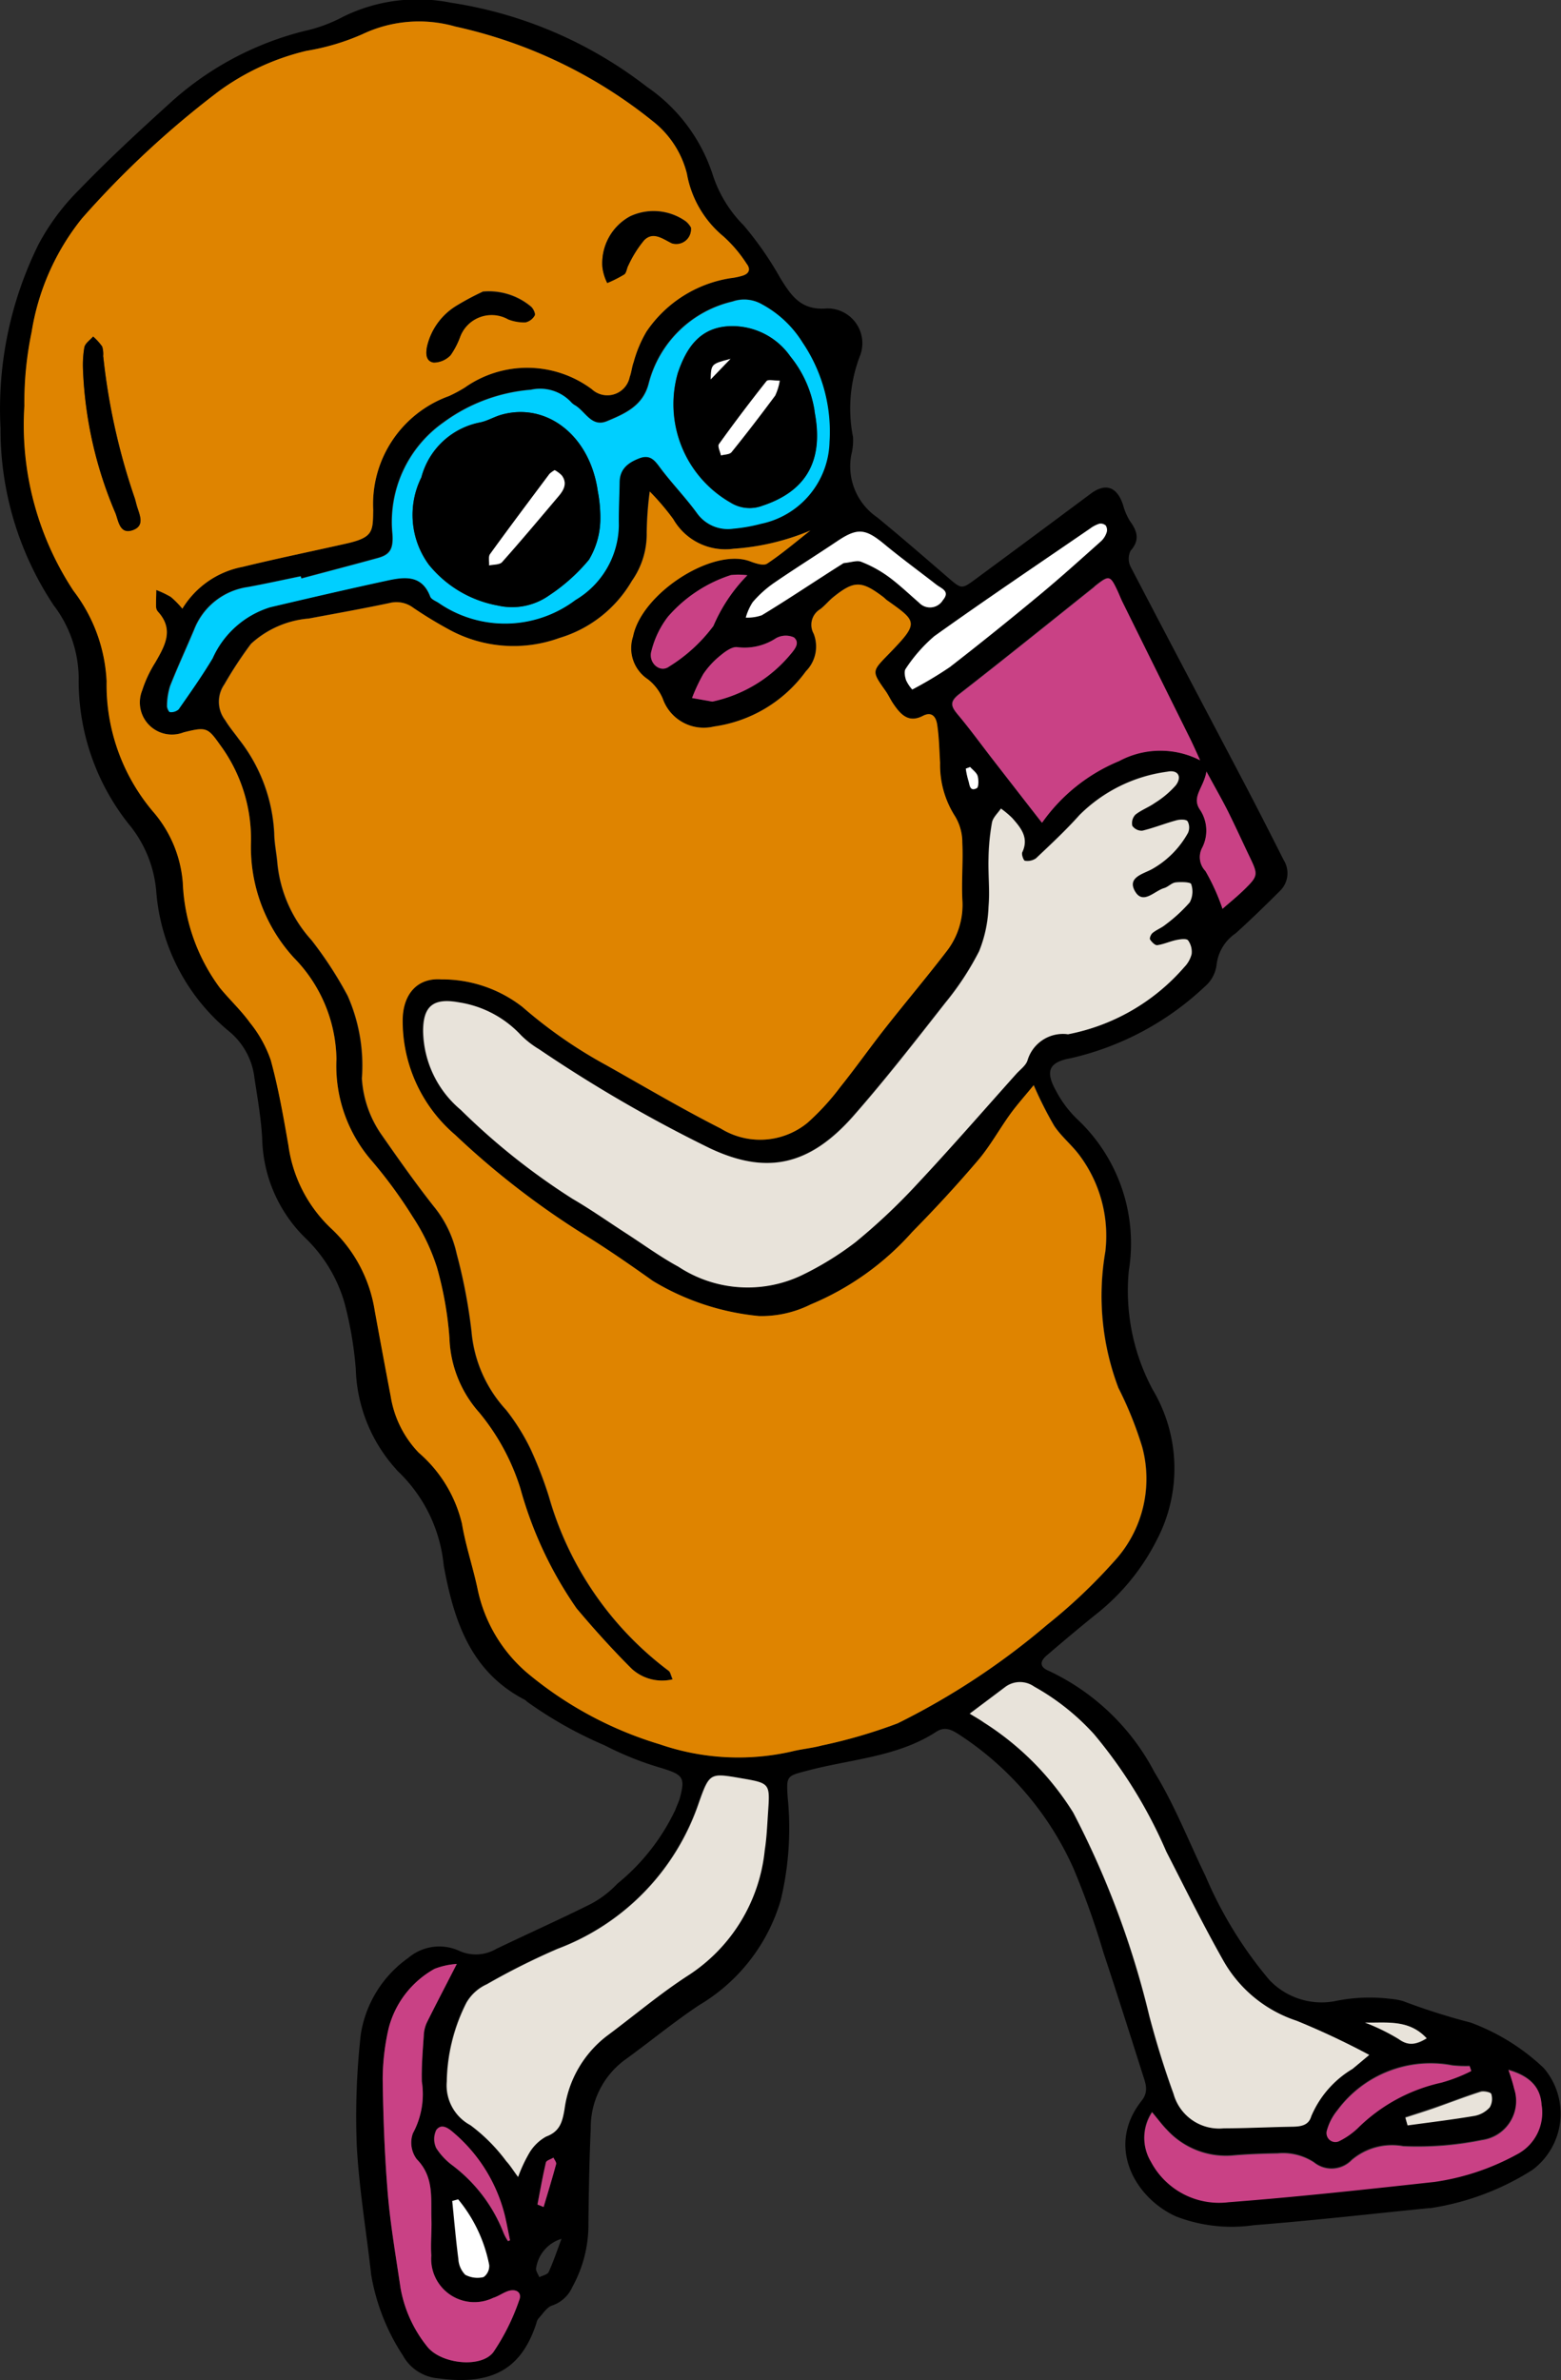
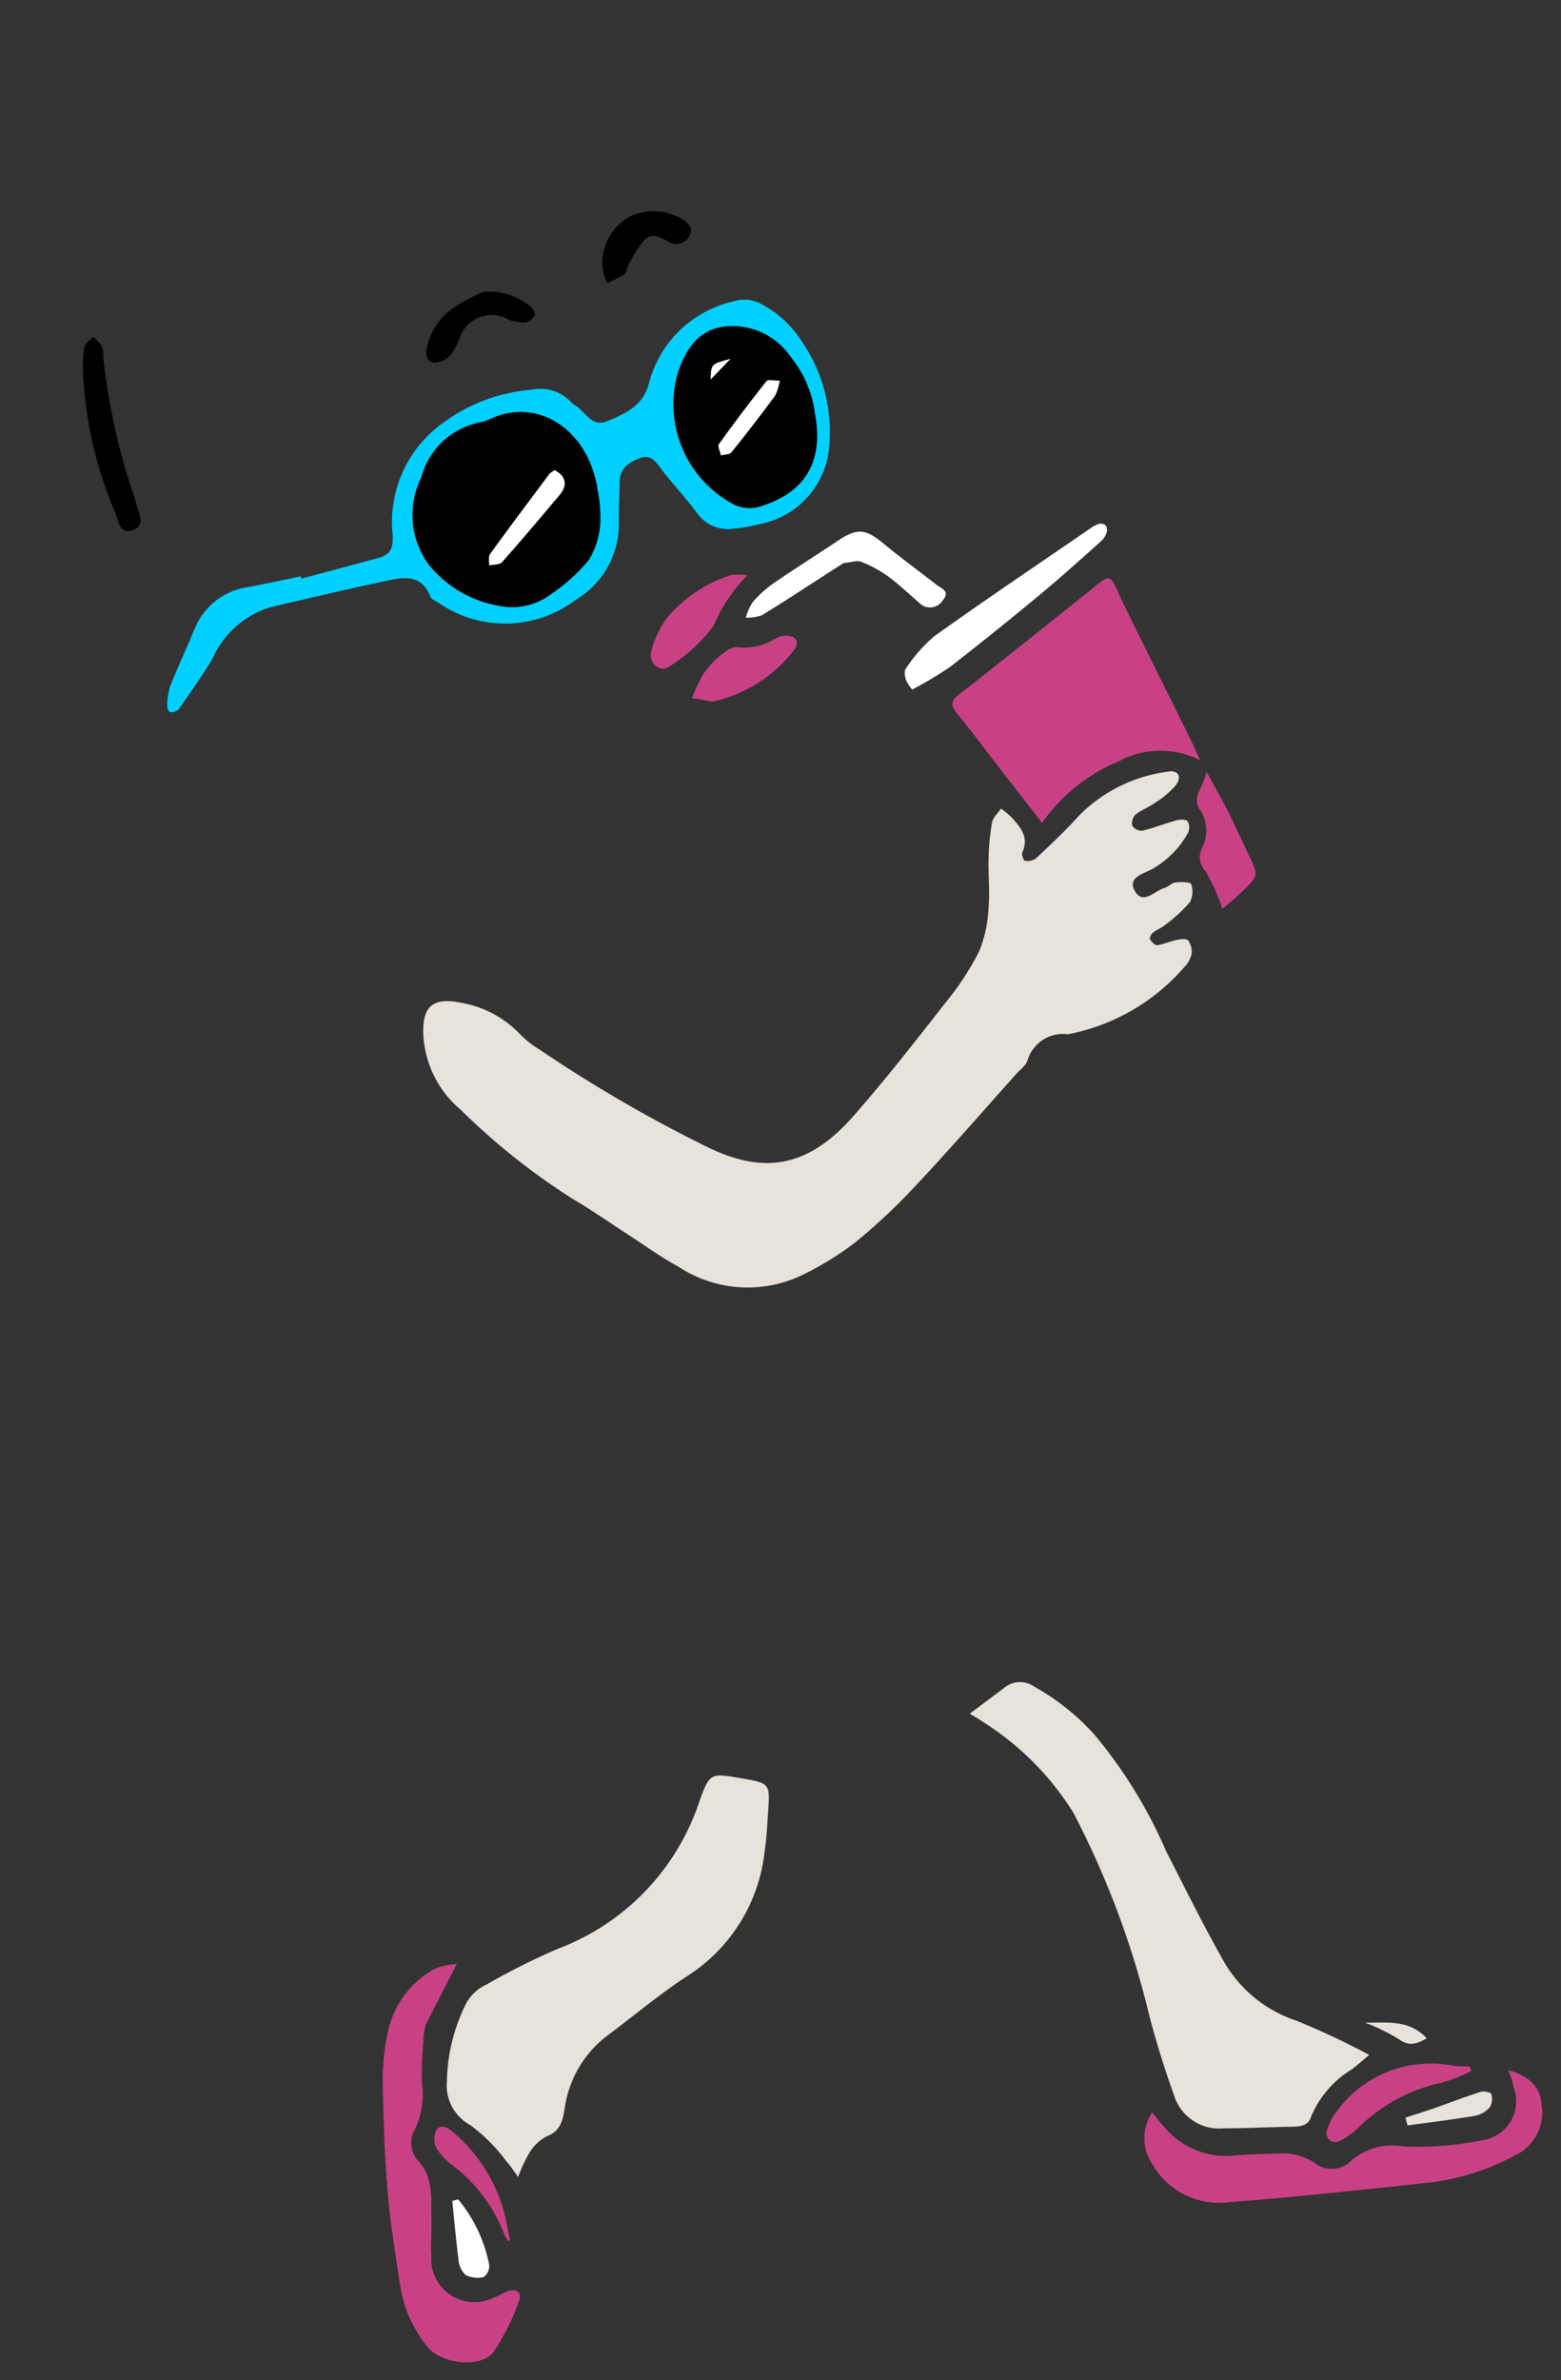
<svg xmlns="http://www.w3.org/2000/svg" width="62.351" height="95.027" viewBox="0 0 62.351 95.027">
  <rect x="0" y="0" width="62.351" height="95.027" fill="#333333" stroke="none" />
  <g transform="translate(1127.806 -5167.793)">
-     <path d="M253.041,91.077c-2.34.233-4.678.5-7.022.683a6.178,6.178,0,0,1-3.108-.345c-1.635-.73-2.828-2.794-1.383-4.621.3-.377.154-.706.043-1.056-.516-1.623-1.03-3.247-1.567-4.862A32.392,32.392,0,0,0,238.8,77.5a12.424,12.424,0,0,0-4.529-5.306c-.288-.188-.581-.37-.943-.134-1.539,1-3.36,1.088-5.069,1.533-.918.239-.925.2-.865,1.115a12.318,12.318,0,0,1-.279,4.072,7.243,7.243,0,0,1-3.248,4.188c-1.022.677-1.971,1.465-2.967,2.184a3.353,3.353,0,0,0-1.375,2.738c-.055,1.261-.08,2.523-.092,3.786a5.145,5.145,0,0,1-.644,2.555,1.361,1.361,0,0,1-.8.735c-.22.067-.379.339-.558.527a.5.5,0,0,0-.079.187c-.576,1.759-1.693,2.505-3.938,2.194a1.774,1.774,0,0,1-1.394-.914,8.423,8.423,0,0,1-1.265-3.22c-.193-1.732-.488-3.457-.577-5.193a29.487,29.487,0,0,1,.161-4.4,4.605,4.605,0,0,1,1.9-3.059,1.912,1.912,0,0,1,2.037-.279,1.609,1.609,0,0,0,1.465-.074c1.261-.606,2.539-1.177,3.789-1.8a4.116,4.116,0,0,0,1.055-.805,8.48,8.48,0,0,0,2.317-2.948c.057-.161.138-.315.183-.478.224-.826.117-.93-.731-1.193a12.659,12.659,0,0,1-2.271-.907,16.292,16.292,0,0,1-3.106-1.747.447.447,0,0,0-.077-.068c-2.179-1.123-2.842-3.163-3.247-5.362a5.987,5.987,0,0,0-1.847-3.783.988.988,0,0,1-.066-.077,6.234,6.234,0,0,1-1.6-4,14.862,14.862,0,0,0-.448-2.619,5.812,5.812,0,0,0-1.572-2.606,5.731,5.731,0,0,1-1.718-3.941c-.041-.816-.186-1.629-.309-2.44a2.829,2.829,0,0,0-.993-1.847,8.038,8.038,0,0,1-2.927-5.567,4.832,4.832,0,0,0-1.017-2.621,9.2,9.2,0,0,1-2.084-5.973,4.86,4.86,0,0,0-1-2.869,12.666,12.666,0,0,1-2.122-7.063,14.817,14.817,0,0,1,1.518-7.347,9.114,9.114,0,0,1,1.644-2.2c1.136-1.178,2.341-2.292,3.554-3.392A12.445,12.445,0,0,1,208.1,4.154a6,6,0,0,0,1.533-.566,6.734,6.734,0,0,1,4.3-.562,16.9,16.9,0,0,1,7.832,3.357,6.8,6.8,0,0,1,2.647,3.558,5.083,5.083,0,0,0,1.224,1.979,13.444,13.444,0,0,1,1.452,2.087c.437.712.833,1.315,1.862,1.227a1.39,1.39,0,0,1,1.343,1.857A5.838,5.838,0,0,0,230,20.363a2.268,2.268,0,0,1-.067.71,2.468,2.468,0,0,0,1.031,2.5c.951.78,1.88,1.585,2.811,2.388.559.481.559.494,1.121.079q2.306-1.7,4.6-3.41c.587-.438,1.048-.284,1.289.442a2.385,2.385,0,0,0,.276.648c.291.4.411.756.026,1.19a.716.716,0,0,0,0,.633c1.5,2.878,3.018,5.743,4.526,8.615.54,1.027,1.066,2.061,1.59,3.1a.985.985,0,0,1-.149,1.232c-.577.576-1.163,1.146-1.768,1.692a1.751,1.751,0,0,0-.763,1.261,1.363,1.363,0,0,1-.471.867,11.537,11.537,0,0,1-5.35,2.858c-.87.154-1.032.511-.6,1.288a4.405,4.405,0,0,0,.852,1.144,6.8,6.8,0,0,1,2.063,6.054,8.342,8.342,0,0,0,.955,4.748,6.144,6.144,0,0,1,.168,5.991,8.854,8.854,0,0,1-2.366,2.925c-.691.553-1.369,1.125-2.041,1.7-.265.227-.293.457.088.611a9.149,9.149,0,0,1,4.22,4.044c.8,1.3,1.362,2.75,2.032,4.131a16.316,16.316,0,0,0,2.562,4.17,2.876,2.876,0,0,0,2.6.845,6.8,6.8,0,0,1,2.232-.095,2.592,2.592,0,0,1,.5.089,25.846,25.846,0,0,0,2.705.859,8.531,8.531,0,0,1,2.917,1.813,2.8,2.8,0,0,1-.452,4.07,10.518,10.518,0,0,1-4.1,1.529M222.8,69.966a1.8,1.8,0,0,1-1.642-.425c-.771-.767-1.5-1.577-2.2-2.409a15.71,15.71,0,0,1-2.244-4.791,8.912,8.912,0,0,0-1.641-3.025,4.709,4.709,0,0,1-1.191-2.978,14.113,14.113,0,0,0-.5-2.821,8.168,8.168,0,0,0-.966-2.017,18.641,18.641,0,0,0-1.631-2.229,5.775,5.775,0,0,1-1.416-4.065,5.9,5.9,0,0,0-1.7-4.049,6.539,6.539,0,0,1-1.715-4.581,6.338,6.338,0,0,0-1.242-3.931c-.487-.684-.551-.71-1.446-.487a1.282,1.282,0,0,1-1.656-1.675,4.876,4.876,0,0,1,.52-1.11c.385-.666.765-1.315.11-2.033a.317.317,0,0,1-.076-.188c-.005-.226,0-.452.009-.678a3.869,3.869,0,0,1,.58.278,3.664,3.664,0,0,1,.462.468,3.6,3.6,0,0,1,2.406-1.669c1.36-.332,2.731-.614,4.1-.92,1.125-.253,1.1-.48,1.116-1.35a4.587,4.587,0,0,1,3.025-4.549,5.572,5.572,0,0,0,.632-.338,4.322,4.322,0,0,1,5.078.066.911.911,0,0,0,1.511-.492c.073-.191.086-.4.158-.594a4.883,4.883,0,0,1,.511-1.216,4.98,4.98,0,0,1,3.361-2.133,2.721,2.721,0,0,0,.5-.106c.251-.087.3-.266.137-.474a5.329,5.329,0,0,0-.919-1.084,4.2,4.2,0,0,1-1.465-2.513,3.835,3.835,0,0,0-1.365-2.092,19.047,19.047,0,0,0-7.876-3.777,5.261,5.261,0,0,0-3.7.3,9.2,9.2,0,0,1-2.249.67,9.747,9.747,0,0,0-3.5,1.613,37.182,37.182,0,0,0-5.47,5.084,9.655,9.655,0,0,0-2.006,4.53,13.739,13.739,0,0,0-.289,2.948,12.022,12.022,0,0,0,1.962,7.386,6.44,6.44,0,0,1,1.323,3.608,7.832,7.832,0,0,0,1.849,5.2,4.914,4.914,0,0,1,1.194,2.854,7.555,7.555,0,0,0,1.482,4.189c.39.473.845.9,1.2,1.39a4.945,4.945,0,0,1,.83,1.488c.306,1.117.511,2.265.706,3.409a5.6,5.6,0,0,0,1.7,3.311,5.685,5.685,0,0,1,1.747,3.287c.212,1.142.422,2.284.639,3.425a4.194,4.194,0,0,0,1.118,2.245,5.4,5.4,0,0,1,1.729,2.838c.145.872.435,1.719.619,2.587a5.994,5.994,0,0,0,2,3.381,14.958,14.958,0,0,0,5.283,2.836,9.631,9.631,0,0,0,5.257.29c.4-.1.812-.134,1.207-.241a20.84,20.84,0,0,0,3.034-.885,29.159,29.159,0,0,0,5.97-3.935,21.584,21.584,0,0,0,2.669-2.524,4.857,4.857,0,0,0,1.131-4.572,14.632,14.632,0,0,0-.951-2.36,10.379,10.379,0,0,1-.523-5.443,5.364,5.364,0,0,0-.981-3.778c-.312-.445-.762-.794-1.061-1.245a15.164,15.164,0,0,1-.818-1.623c-.347.425-.661.774-.934,1.151-.439.607-.8,1.275-1.285,1.842-.84.988-1.722,1.944-2.633,2.868A11.153,11.153,0,0,1,228.308,55a4.418,4.418,0,0,1-2.067.465A10.015,10.015,0,0,1,222,54.06c-.888-.635-1.788-1.256-2.715-1.831a32.71,32.71,0,0,1-5.181-4,5.971,5.971,0,0,1-2.1-4.6c.013-1,.569-1.681,1.546-1.609a5.227,5.227,0,0,1,3.239,1.1,18.75,18.75,0,0,0,3.359,2.331c1.515.852,3.014,1.739,4.563,2.524a2.985,2.985,0,0,0,3.466-.231,9.8,9.8,0,0,0,1.311-1.431c.62-.771,1.19-1.581,1.8-2.358.822-1.044,1.681-2.059,2.488-3.114a3.014,3.014,0,0,0,.582-2.024c-.031-.749.039-1.5,0-2.253a2.022,2.022,0,0,0-.288-1.053,3.8,3.8,0,0,1-.6-2.138c-.031-.51-.04-1.026-.117-1.53-.041-.271-.191-.539-.571-.343-.572.3-.89-.06-1.174-.475-.115-.168-.2-.358-.317-.524-.566-.8-.545-.776.14-1.482,1.2-1.242,1.135-1.276-.078-2.135-.055-.039-.1-.093-.155-.134-.867-.653-1.162-.656-1.983,0-.186.149-.338.341-.527.487a.729.729,0,0,0-.266.981,1.4,1.4,0,0,1-.31,1.5,5.473,5.473,0,0,1-3.675,2.207,1.735,1.735,0,0,1-2.047-1.12,1.933,1.933,0,0,0-.593-.768,1.486,1.486,0,0,1-.59-1.706c.34-1.726,3.191-3.564,4.676-3,.215.081.537.186.682.089.6-.4,1.155-.874,1.726-1.321a9.511,9.511,0,0,1-3.065.727,2.4,2.4,0,0,1-2.417-1.184,9.923,9.923,0,0,0-.937-1.1,13.819,13.819,0,0,0-.12,1.638,3.235,3.235,0,0,1-.592,1.927,5,5,0,0,1-2.9,2.282,5.372,5.372,0,0,1-4.351-.306,16.427,16.427,0,0,1-1.487-.9,1.117,1.117,0,0,0-.956-.188c-1.068.225-2.143.416-3.215.618a3.876,3.876,0,0,0-2.309,1.009,15.975,15.975,0,0,0-1.064,1.619,1.209,1.209,0,0,0,.036,1.434c.157.263.359.5.539.748a6.592,6.592,0,0,1,1.418,3.779c.006.374.085.746.12,1.12a5.342,5.342,0,0,0,1.369,3.132,15.372,15.372,0,0,1,1.442,2.218,6.887,6.887,0,0,1,.57,3.3,4.392,4.392,0,0,0,.805,2.279c.664.952,1.333,1.9,2.051,2.814a4.514,4.514,0,0,1,.931,1.915,21.407,21.407,0,0,1,.594,3.116,5.285,5.285,0,0,0,1.378,3.112,8.44,8.44,0,0,1,.972,1.55,15.8,15.8,0,0,1,.738,1.91,13.219,13.219,0,0,0,4.785,6.96c.066.046.081.167.156.336m15.8-25.752a8.2,8.2,0,0,0,4.637-2.679,1.14,1.14,0,0,0,.293-.519.775.775,0,0,0-.141-.551c-.063-.079-.309-.045-.462-.014-.26.054-.508.171-.768.207-.088.012-.226-.126-.288-.228-.031-.051.034-.206.1-.259.159-.126.359-.2.515-.331a6.208,6.208,0,0,0,.97-.893.909.909,0,0,0,.057-.728c-.025-.082-.412-.092-.625-.066-.158.02-.294.18-.454.226-.387.112-.842.679-1.162.13-.331-.566.34-.7.691-.9a3.729,3.729,0,0,0,1.421-1.437.512.512,0,0,0-.016-.467c-.06-.081-.3-.075-.443-.036-.458.125-.9.305-1.363.415a.462.462,0,0,1-.4-.2.489.489,0,0,1,.122-.444c.233-.189.533-.3.78-.471a3.742,3.742,0,0,0,.837-.705c.261-.345.085-.628-.342-.539a6.09,6.09,0,0,0-3.507,1.732c-.544.608-1.144,1.167-1.738,1.728a.6.6,0,0,1-.442.094c-.052-.007-.144-.253-.105-.338.274-.585-.06-.979-.4-1.367a3.84,3.84,0,0,0-.451-.378c-.124.185-.318.356-.356.556a8.819,8.819,0,0,0-.139,1.424c-.017.647.061,1.3,0,1.941a5.189,5.189,0,0,1-.376,1.776,11.371,11.371,0,0,1-1.35,2.049c-1.2,1.526-2.389,3.059-3.668,4.515-1.8,2.046-3.53,2.351-5.762,1.292a56.183,56.183,0,0,1-6.806-3.945,3.749,3.749,0,0,1-.719-.558,4.263,4.263,0,0,0-2.482-1.314c-1.009-.184-1.424.138-1.427,1.144a4.185,4.185,0,0,0,1.5,3.147,26.865,26.865,0,0,0,4.472,3.556c.737.429,1.436.923,2.152,1.386.688.444,1.352.932,2.07,1.321a5.028,5.028,0,0,0,4.9.354,12.192,12.192,0,0,0,2.172-1.334,24,24,0,0,0,2.453-2.309c1.349-1.44,2.644-2.931,3.961-4.4.159-.178.387-.337.455-.546a1.479,1.479,0,0,1,1.631-1.045m12.025,40.75a31.353,31.353,0,0,0-2.9-1.363,5.243,5.243,0,0,1-2.933-2.41c-.8-1.423-1.528-2.892-2.274-4.347a18.944,18.944,0,0,0-2.886-4.685,9.424,9.424,0,0,0-2.392-1.9.982.982,0,0,0-1.148.013c-.452.342-.906.681-1.423,1.069.226.14.4.235.56.35a11.394,11.394,0,0,1,3.574,3.6,35.313,35.313,0,0,1,3.04,8.12c.278,1.055.593,2.082.967,3.107a1.888,1.888,0,0,0,2.005,1.378c.919,0,1.839-.05,2.759-.065.33-.006.632-.06.735-.417a4.027,4.027,0,0,1,1.644-1.888c.206-.168.407-.339.672-.56m-34,4.872a5.79,5.79,0,0,1,.422-.916,1.8,1.8,0,0,1,.694-.695c.552-.205.649-.58.737-1.09a4.418,4.418,0,0,1,1.693-2.931c1.1-.813,2.139-1.7,3.283-2.437a6.765,6.765,0,0,0,3.021-4.974c.08-.5.1-1.018.134-1.528.079-1.149.076-1.15-1.09-1.35-1.22-.209-1.246-.218-1.672.98a9.474,9.474,0,0,1-5.642,5.833,28.13,28.13,0,0,0-2.832,1.418,1.788,1.788,0,0,0-.813.739,7.2,7.2,0,0,0-.781,3.143,1.8,1.8,0,0,0,.942,1.741,6.912,6.912,0,0,1,1.432,1.436c.153.165.272.361.472.631m-8.659-63.817c-.007-.03-.015-.059-.022-.089-.7.144-1.4.3-2.108.429a2.711,2.711,0,0,0-2.148,1.7c-.316.752-.659,1.492-.959,2.25a2.731,2.731,0,0,0-.124.791c-.007.086.073.252.116.253a.455.455,0,0,0,.342-.109c.467-.67.942-1.338,1.359-2.039a3.722,3.722,0,0,1,2.3-2.038c1.56-.363,3.119-.729,4.685-1.067.686-.149,1.382-.235,1.714.641.04.106.205.171.321.242a4.667,4.667,0,0,0,5.475-.106,3.52,3.52,0,0,0,1.734-2.977c-.01-.577.022-1.155.031-1.733.008-.533.349-.78.793-.949.476-.182.656.151.893.461.455.595.98,1.138,1.418,1.745a1.506,1.506,0,0,0,1.435.6,6.475,6.475,0,0,0,1.109-.195,3.432,3.432,0,0,0,2.736-3.271,6.348,6.348,0,0,0-1.082-3.973,4.3,4.3,0,0,0-1.619-1.519,1.41,1.41,0,0,0-1.168-.11,4.512,4.512,0,0,0-3.35,3.274c-.226.893-.952,1.21-1.672,1.507-.619.255-.865-.408-1.286-.646a.637.637,0,0,1-.157-.132,1.688,1.688,0,0,0-1.587-.48,6.816,6.816,0,0,0-3.5,1.309,4.859,4.859,0,0,0-2.034,4.446c.042.593-.088.827-.578.962-1.019.28-2.042.547-3.064.82m35.9,7.256c-.182-.4-.274-.612-.377-.821q-1.36-2.751-2.724-5.5c-.076-.153-.136-.314-.209-.468-.282-.6-.326-.6-.87-.175-.027.021-.049.048-.076.069-1.785,1.423-3.561,2.859-5.365,4.259-.394.305-.322.493-.054.813.483.574.924,1.184,1.384,1.777.64.825,1.281,1.648,1.977,2.543a7.051,7.051,0,0,1,3.078-2.462,3.485,3.485,0,0,1,3.236-.033M214.174,81.333a3.03,3.03,0,0,0-.887.195,3.814,3.814,0,0,0-1.834,2.366,9.3,9.3,0,0,0-.238,2.03c.02,1.532.078,3.068.205,4.595.1,1.257.324,2.505.509,3.755a5.152,5.152,0,0,0,1.046,2.311c.526.708,2.153.906,2.66.246a8.776,8.776,0,0,0,1.034-2.079c.125-.312-.14-.481-.485-.347-.19.073-.363.2-.556.256a1.725,1.725,0,0,1-2.471-1.693c-.035-.475.02-.956.005-1.433-.028-.837.117-1.7-.585-2.408a1.1,1.1,0,0,1-.154-1.037,3.287,3.287,0,0,0,.355-2.069c-.017-.639.041-1.281.084-1.92a1.337,1.337,0,0,1,.144-.486c.346-.694.706-1.382,1.168-2.282m27.77,5.892a1.838,1.838,0,0,0-.048,1.982,3.077,3.077,0,0,0,3.088,1.611c2.753-.209,5.5-.507,8.244-.81a9.751,9.751,0,0,0,3.286-1.106,1.876,1.876,0,0,0,.982-1.984c-.046-.717-.5-1.144-1.32-1.379.1.325.187.533.228.75a1.575,1.575,0,0,1-1.285,2.051,12.939,12.939,0,0,1-3.143.246,2.494,2.494,0,0,0-2.063.551,1.114,1.114,0,0,1-1.506.092,2.258,2.258,0,0,0-1.453-.356c-.579.009-1.159.028-1.736.078a3.2,3.2,0,0,1-2.679-1.016c-.186-.188-.342-.4-.6-.71m-9.578-56.778a15.361,15.361,0,0,0,1.506-.9q1.818-1.41,3.586-2.882c.838-.694,1.645-1.425,2.458-2.147a.848.848,0,0,0,.215-.342.335.335,0,0,0-.035-.278.3.3,0,0,0-.261-.07,1.248,1.248,0,0,0-.361.189c-2.08,1.426-4.173,2.834-6.226,4.3a6.138,6.138,0,0,0-1.141,1.3c-.074.1-.034.319.016.461a1.517,1.517,0,0,0,.243.366M229.627,25.4c.3-.029.53-.12.7-.054a4.891,4.891,0,0,1,1.069.579c.436.319.829.7,1.24,1.05a.6.6,0,0,0,.958-.1c.3-.354-.06-.458-.257-.611-.7-.542-1.409-1.062-2.089-1.624-.757-.627-1.073-.656-1.883-.112-.845.567-1.708,1.106-2.546,1.683a4.5,4.5,0,0,0-.826.751,2.294,2.294,0,0,0-.274.613,1.756,1.756,0,0,0,.639-.093c.841-.508,1.661-1.053,2.489-1.584.282-.18.566-.358.782-.5M244.76,39.205c.274-.242.606-.51.908-.807.509-.5.509-.573.193-1.233-.293-.611-.571-1.229-.874-1.834-.24-.479-.508-.943-.869-1.61-.113.656-.6,1.007-.266,1.516a1.5,1.5,0,0,1,.085,1.548.8.8,0,0,0,.14.911,8.312,8.312,0,0,1,.683,1.509m9.935,46.37-.066-.191a4.824,4.824,0,0,1-.7-.028,4.629,4.629,0,0,0-4.585,1.8,2.169,2.169,0,0,0-.413.792.353.353,0,0,0,.48.432,3.012,3.012,0,0,0,.746-.517A6.826,6.826,0,0,1,253.5,86.04a6.383,6.383,0,0,0,1.194-.465M225.781,25.886a2.708,2.708,0,0,0-.658-.008,5.61,5.61,0,0,0-2.517,1.665,3.7,3.7,0,0,0-.657,1.361c-.144.472.337.9.7.63a6.371,6.371,0,0,0,1.774-1.625,6.567,6.567,0,0,1,1.356-2.023m-1.4,5.044a5.569,5.569,0,0,0,3.111-1.872c.181-.215.406-.477.144-.693a.8.8,0,0,0-.712.034,2.288,2.288,0,0,1-1.542.359c-.206-.032-.483.17-.675.328a3.45,3.45,0,0,0-.686.742,6.941,6.941,0,0,0-.45.959l.81.143m-8.16,61.465.07-.032c-.066-.322-.124-.645-.2-.964a6.342,6.342,0,0,0-2.044-3.322c-.2-.181-.484-.4-.7-.115a.833.833,0,0,0,0,.723,2.589,2.589,0,0,0,.617.667,6.2,6.2,0,0,1,2.066,2.706,1.826,1.826,0,0,0,.18.337m-1.994-1.666-.233.066c.079.772.143,1.546.246,2.315a.974.974,0,0,0,.272.63,1.034,1.034,0,0,0,.734.092.549.549,0,0,0,.222-.483,5.843,5.843,0,0,0-1.241-2.62m37.837-3.293c.029.1.059.207.088.311.9-.123,1.792-.231,2.682-.382a1.093,1.093,0,0,0,.6-.34.67.67,0,0,0,.061-.533c-.017-.064-.3-.126-.427-.086-.609.193-1.205.427-1.808.637-.4.138-.8.262-1.193.393m-1.617-3.764a8.118,8.118,0,0,1,1.347.657.885.885,0,0,0,1.121-.028c-.712-.772-1.606-.61-2.468-.629m-32.08,8.633a1.45,1.45,0,0,0-1.016,1.181c-.011.111.084.234.13.351.13-.068.328-.1.376-.211.195-.429.344-.879.51-1.321m-.969-1.368.246.1c.169-.569.345-1.137.5-1.71.019-.072-.069-.172-.107-.259-.1.063-.282.108-.3.191-.131.556-.229,1.12-.338,1.681M234.68,33.543l-.173.065a3.414,3.414,0,0,0,.1.466c.058.16.046.467.34.313.079-.041.081-.331.035-.482s-.2-.243-.3-.362" transform="translate(-1323.735 5164.874)" />
-     <path d="M222.8,69.966c-.076-.169-.09-.289-.156-.336a13.209,13.209,0,0,1-4.785-6.96,15.851,15.851,0,0,0-.738-1.909,8.438,8.438,0,0,0-.972-1.55,5.286,5.286,0,0,1-1.379-3.112,21.308,21.308,0,0,0-.593-3.117,4.51,4.51,0,0,0-.931-1.914c-.718-.911-1.387-1.862-2.051-2.814a4.4,4.4,0,0,1-.806-2.279,6.872,6.872,0,0,0-.569-3.3,15.388,15.388,0,0,0-1.443-2.219,5.342,5.342,0,0,1-1.368-3.131c-.036-.374-.114-.747-.12-1.121a6.593,6.593,0,0,0-1.419-3.779c-.179-.249-.381-.484-.538-.747a1.209,1.209,0,0,1-.036-1.434,15.973,15.973,0,0,1,1.064-1.619,3.88,3.88,0,0,1,2.308-1.01c1.073-.2,2.148-.392,3.216-.617a1.117,1.117,0,0,1,.956.188,16.79,16.79,0,0,0,1.486.9,5.371,5.371,0,0,0,4.352.305,5,5,0,0,0,2.895-2.281,3.241,3.241,0,0,0,.591-1.927,14.081,14.081,0,0,1,.121-1.639,10.031,10.031,0,0,1,.937,1.1,2.4,2.4,0,0,0,2.417,1.184A9.525,9.525,0,0,0,228.3,24.1c-.57.446-1.123.92-1.725,1.321-.145.1-.467-.008-.682-.089-1.486-.564-4.337,1.275-4.677,3a1.488,1.488,0,0,0,.59,1.706,1.94,1.94,0,0,1,.594.768,1.735,1.735,0,0,0,2.047,1.12,5.468,5.468,0,0,0,3.675-2.206,1.4,1.4,0,0,0,.31-1.5.729.729,0,0,1,.266-.982c.189-.145.341-.337.527-.486.821-.658,1.116-.655,1.982,0,.055.041.1.094.156.134,1.213.859,1.282.892.078,2.134-.685.707-.706.683-.14,1.483.118.166.2.356.316.523.285.416.6.772,1.175.476.38-.2.53.072.571.343.077.5.085,1.019.117,1.53a3.8,3.8,0,0,0,.6,2.138,2.019,2.019,0,0,1,.288,1.053c.035.749-.035,1.5,0,2.253a3.021,3.021,0,0,1-.583,2.024c-.806,1.055-1.666,2.07-2.487,3.114-.612.777-1.182,1.587-1.8,2.358a9.8,9.8,0,0,1-1.311,1.431,2.986,2.986,0,0,1-3.466.231c-1.55-.785-3.048-1.672-4.563-2.524a18.731,18.731,0,0,1-3.359-2.331,5.22,5.22,0,0,0-3.239-1.1c-.978-.072-1.533.608-1.546,1.609a5.974,5.974,0,0,0,2.1,4.6,32.71,32.71,0,0,0,5.18,4c.927.575,1.828,1.2,2.716,1.832a10.038,10.038,0,0,0,4.243,1.4A4.41,4.41,0,0,0,228.309,55a11.138,11.138,0,0,0,4.055-2.893c.91-.924,1.792-1.879,2.633-2.867.482-.568.846-1.235,1.284-1.842.274-.378.588-.726.935-1.151a15.262,15.262,0,0,0,.818,1.623c.3.451.749.8,1.06,1.245a5.363,5.363,0,0,1,.982,3.777,10.367,10.367,0,0,0,.523,5.443,14.706,14.706,0,0,1,.951,2.36,4.859,4.859,0,0,1-1.131,4.573,21.731,21.731,0,0,1-2.669,2.524,29.141,29.141,0,0,1-5.97,3.934,20.73,20.73,0,0,1-3.035.886c-.395.106-.809.139-1.206.24a9.621,9.621,0,0,1-5.257-.289A14.971,14.971,0,0,1,217,69.723a6,6,0,0,1-2-3.382c-.185-.867-.474-1.714-.62-2.587a5.386,5.386,0,0,0-1.729-2.837,4.2,4.2,0,0,1-1.117-2.245q-.326-1.712-.639-3.426a5.691,5.691,0,0,0-1.747-3.286,5.6,5.6,0,0,1-1.7-3.311c-.2-1.144-.4-2.292-.707-3.409a4.921,4.921,0,0,0-.829-1.488c-.357-.495-.811-.917-1.2-1.39a7.55,7.55,0,0,1-1.482-4.19,4.914,4.914,0,0,0-1.194-2.854,7.834,7.834,0,0,1-1.85-5.2,6.435,6.435,0,0,0-1.322-3.609,12.02,12.02,0,0,1-1.962-7.386,13.746,13.746,0,0,1,.289-2.948,9.66,9.66,0,0,1,2.006-4.53,37.228,37.228,0,0,1,5.47-5.083,9.73,9.73,0,0,1,3.5-1.613,9.219,9.219,0,0,0,2.248-.67,5.265,5.265,0,0,1,3.7-.3A19.063,19.063,0,0,1,222,7.756a3.847,3.847,0,0,1,1.365,2.093,4.2,4.2,0,0,0,1.465,2.513,5.361,5.361,0,0,1,.919,1.084c.165.208.114.386-.137.473a2.641,2.641,0,0,1-.5.106,4.982,4.982,0,0,0-3.361,2.133,4.914,4.914,0,0,0-.511,1.216c-.072.191-.085.4-.158.594a.911.911,0,0,1-1.511.493,4.323,4.323,0,0,0-5.078-.067,5.58,5.58,0,0,1-.632.339,4.587,4.587,0,0,0-3.025,4.549c-.015.87.009,1.1-1.116,1.349-1.366.307-2.738.589-4.1.921a3.606,3.606,0,0,0-2.407,1.669,3.681,3.681,0,0,0-.461-.469,3.877,3.877,0,0,0-.581-.277c0,.226-.014.452-.008.678a.307.307,0,0,0,.076.188c.654.717.274,1.367-.11,2.033a4.835,4.835,0,0,0-.52,1.11,1.281,1.281,0,0,0,1.656,1.674c.894-.222.959-.2,1.445.488a6.332,6.332,0,0,1,1.243,3.93,6.537,6.537,0,0,0,1.715,4.582,5.909,5.909,0,0,1,1.7,4.049,5.772,5.772,0,0,0,1.415,4.064,18.549,18.549,0,0,1,1.632,2.23,8.163,8.163,0,0,1,.966,2.016,14.123,14.123,0,0,1,.5,2.822,4.709,4.709,0,0,0,1.191,2.978,8.929,8.929,0,0,1,1.641,3.025,15.694,15.694,0,0,0,2.244,4.79c.7.832,1.433,1.643,2.2,2.41a1.8,1.8,0,0,0,1.643.424m-22.75-52.813a1.026,1.026,0,0,0-.037-.4,2.247,2.247,0,0,0-.362-.4c-.121.141-.312.265-.349.425a4.268,4.268,0,0,0-.054.913,16.164,16.164,0,0,0,1.3,5.722c.119.322.172.858.7.663.487-.181.251-.619.147-.97-.029-.1-.05-.2-.082-.3a25.691,25.691,0,0,1-1.258-5.659m15.147-2.58a10.6,10.6,0,0,0-1.034.553,2.585,2.585,0,0,0-1.173,1.6c-.058.268-.079.617.262.666a.943.943,0,0,0,.673-.3,3.157,3.157,0,0,0,.374-.717,1.346,1.346,0,0,1,1.931-.711,1.776,1.776,0,0,0,.679.119.567.567,0,0,0,.372-.274c.039-.068-.055-.268-.144-.346a2.621,2.621,0,0,0-1.94-.6m8.328-2.551a.859.859,0,0,0-.213-.256,2.213,2.213,0,0,0-2.217-.2,2.124,2.124,0,0,0-1.109,2.023,1.92,1.92,0,0,0,.193.635,5,5,0,0,0,.678-.342c.093-.065.1-.247.166-.363a4.552,4.552,0,0,1,.634-1.008c.363-.353.73-.057,1.1.127a.588.588,0,0,0,.764-.612" transform="translate(-1323.735 5164.874)" fill="#df8400" />
    <path d="M238.6,44.215a1.477,1.477,0,0,0-1.63,1.045c-.069.209-.3.368-.456.545-1.317,1.471-2.612,2.962-3.961,4.4a24.2,24.2,0,0,1-2.452,2.309,12.3,12.3,0,0,1-2.173,1.334,5.026,5.026,0,0,1-4.9-.355c-.717-.388-1.382-.876-2.069-1.32-.717-.463-1.416-.957-2.153-1.386a26.82,26.82,0,0,1-4.472-3.557,4.181,4.181,0,0,1-1.5-3.146c0-1.007.418-1.328,1.427-1.144a4.263,4.263,0,0,1,2.482,1.314,3.775,3.775,0,0,0,.719.557,56.19,56.19,0,0,0,6.806,3.946c2.233,1.059,3.965.754,5.762-1.292,1.279-1.456,2.472-2.99,3.669-4.516A11.411,11.411,0,0,0,235.04,40.9a5.2,5.2,0,0,0,.376-1.776c.057-.642-.02-1.294,0-1.941a8.932,8.932,0,0,1,.139-1.424c.038-.2.232-.372.356-.556a3.669,3.669,0,0,1,.451.378c.342.388.676.782.4,1.367-.039.084.053.331.105.338a.606.606,0,0,0,.442-.094c.594-.561,1.194-1.12,1.738-1.728a6.093,6.093,0,0,1,3.507-1.732c.427-.09.6.194.342.539a3.72,3.72,0,0,1-.837.705c-.247.176-.546.282-.78.471a.491.491,0,0,0-.122.444.459.459,0,0,0,.4.195c.461-.11.9-.289,1.364-.414.141-.039.382-.045.443.036a.518.518,0,0,1,.016.467,3.732,3.732,0,0,1-1.422,1.437c-.351.2-1.022.329-.691.895.32.548.775-.018,1.162-.13.161-.046.3-.207.454-.226.213-.026.6-.017.625.066a.914.914,0,0,1-.056.728,6.206,6.206,0,0,1-.971.892c-.156.13-.356.2-.515.332-.066.052-.13.208-.1.258.062.1.2.241.288.229.261-.036.508-.154.768-.207.153-.032.4-.065.462.014a.778.778,0,0,1,.142.55,1.154,1.154,0,0,1-.294.52,8.2,8.2,0,0,1-4.637,2.679" transform="translate(-1323.735 5164.874)" fill="#e8e3da" />
    <path d="M250.621,84.964c-.264.221-.466.392-.671.56a4.024,4.024,0,0,0-1.645,1.888c-.1.357-.4.411-.735.417-.92.015-1.839.062-2.759.065a1.889,1.889,0,0,1-2.005-1.378c-.373-1.026-.688-2.052-.967-3.107a35.356,35.356,0,0,0-3.039-8.12,11.415,11.415,0,0,0-3.574-3.6c-.16-.115-.335-.21-.561-.35.517-.388.971-.727,1.424-1.069a.98.98,0,0,1,1.147-.013,9.4,9.4,0,0,1,2.392,1.9,18.968,18.968,0,0,1,2.886,4.686c.746,1.455,1.47,2.924,2.274,4.346a5.244,5.244,0,0,0,2.933,2.411,31.233,31.233,0,0,1,2.9,1.363" transform="translate(-1323.735 5164.874)" fill="#e8e3da" />
    <path d="M216.625,89.836c-.2-.27-.319-.466-.472-.63a6.918,6.918,0,0,0-1.432-1.437,1.8,1.8,0,0,1-.942-1.741,7.211,7.211,0,0,1,.781-3.143,1.788,1.788,0,0,1,.813-.739,28.13,28.13,0,0,1,2.832-1.418,9.472,9.472,0,0,0,5.642-5.833c.426-1.2.452-1.189,1.672-.98,1.166.2,1.169.2,1.09,1.35-.035.51-.054,1.024-.134,1.528a6.765,6.765,0,0,1-3.021,4.974c-1.144.735-2.188,1.624-3.283,2.437a4.42,4.42,0,0,0-1.693,2.931c-.088.51-.185.885-.737,1.09a1.8,1.8,0,0,0-.694.695,5.79,5.79,0,0,0-.422.916" transform="translate(-1323.735 5164.874)" fill="#e8e3da" />
    <path d="M207.966,26.019c1.022-.272,2.045-.539,3.064-.82.49-.134.62-.368.579-.961a4.857,4.857,0,0,1,2.033-4.446,6.818,6.818,0,0,1,3.5-1.31,1.693,1.693,0,0,1,1.588.481.611.611,0,0,0,.156.131c.421.238.667.9,1.286.646.72-.3,1.446-.613,1.673-1.506a4.511,4.511,0,0,1,3.349-3.274,1.413,1.413,0,0,1,1.168.109,4.308,4.308,0,0,1,1.62,1.52,6.351,6.351,0,0,1,1.081,3.973,3.431,3.431,0,0,1-2.736,3.271,6.579,6.579,0,0,1-1.108.195,1.508,1.508,0,0,1-1.436-.606c-.438-.606-.963-1.149-1.418-1.744-.237-.31-.417-.643-.893-.462-.444.17-.785.417-.793.95-.008.578-.041,1.155-.031,1.732a3.523,3.523,0,0,1-1.734,2.978,4.668,4.668,0,0,1-5.475.106c-.115-.071-.281-.136-.321-.242-.332-.876-1.027-.79-1.714-.641-1.565.338-3.125.7-4.685,1.067a3.722,3.722,0,0,0-2.295,2.037c-.418.7-.893,1.37-1.36,2.04a.459.459,0,0,1-.342.109c-.043,0-.123-.167-.116-.253a2.766,2.766,0,0,1,.124-.791c.3-.758.644-1.5.96-2.25a2.71,2.71,0,0,1,2.147-1.7c.705-.13,1.406-.285,2.108-.429.008.029.015.059.022.088M219.8,22.493c-.335-2.222-2.063-3.514-3.843-3.015-.293.082-.566.251-.861.309a3.017,3.017,0,0,0-2.338,2.192,3.361,3.361,0,0,0,.3,3.488,4.6,4.6,0,0,0,2.752,1.629,2.564,2.564,0,0,0,2.053-.406,7.276,7.276,0,0,0,1.587-1.422,3.193,3.193,0,0,0,.454-1.521,5.523,5.523,0,0,0-.107-1.254m8.665-3.153a4.574,4.574,0,0,0-.969-2.186,2.826,2.826,0,0,0-2.555-1.2c-1.115.1-1.62.919-1.939,1.862a4.525,4.525,0,0,0,2.1,5.167,1.438,1.438,0,0,0,1.275.131c1.749-.577,2.471-1.8,2.083-3.77" transform="translate(-1323.735 5164.874)" fill="#00cfff" />
    <path d="M243.866,33.275a3.487,3.487,0,0,0-3.236.033,7.051,7.051,0,0,0-3.078,2.462c-.7-.894-1.337-1.718-1.977-2.542-.46-.594-.9-1.2-1.384-1.778-.268-.32-.339-.507.054-.813,1.8-1.4,3.58-2.835,5.365-4.258.027-.022.049-.048.076-.069.544-.43.588-.422.871.174.073.155.133.315.208.468q1.36,2.753,2.724,5.5c.1.21.2.425.377.821" transform="translate(-1323.735 5164.874)" fill="#c94185" />
    <path d="M214.174,81.334c-.462.9-.821,1.587-1.168,2.282a1.331,1.331,0,0,0-.144.486c-.043.639-.1,1.281-.084,1.92a3.283,3.283,0,0,1-.355,2.068,1.1,1.1,0,0,0,.154,1.038c.7.712.557,1.571.585,2.408.016.477-.04.958-.005,1.432a1.726,1.726,0,0,0,2.471,1.694c.194-.06.366-.183.556-.257.345-.133.611.035.485.347a8.757,8.757,0,0,1-1.034,2.079c-.507.661-2.134.463-2.659-.245a5.142,5.142,0,0,1-1.047-2.312c-.185-1.249-.4-2.5-.509-3.754-.127-1.527-.184-3.063-.205-4.6a9.22,9.22,0,0,1,.239-2.029,3.8,3.8,0,0,1,1.833-2.366,3,3,0,0,1,.887-.195" transform="translate(-1323.735 5164.874)" fill="#c94185" />
    <path d="M232.366,30.447a1.5,1.5,0,0,1-.243-.366c-.05-.142-.09-.365-.016-.461a6.163,6.163,0,0,1,1.141-1.3c2.052-1.465,4.146-2.873,6.226-4.3a1.273,1.273,0,0,1,.361-.189.3.3,0,0,1,.261.07.336.336,0,0,1,.035.278.848.848,0,0,1-.215.342c-.813.723-1.62,1.454-2.458,2.148-1.18.978-2.374,1.942-3.586,2.881a15.361,15.361,0,0,1-1.506.9" transform="translate(-1323.735 5164.874)" fill="#fff" />
    <path d="M229.628,25.4c-.217.137-.5.315-.782.5-.828.531-1.648,1.076-2.49,1.584a1.729,1.729,0,0,1-.638.093,2.263,2.263,0,0,1,.274-.613,4.489,4.489,0,0,1,.825-.751c.838-.577,1.7-1.116,2.547-1.683.81-.544,1.125-.515,1.883.112.679.562,1.393,1.082,2.089,1.624.2.153.554.257.257.611a.6.6,0,0,1-.959.1c-.41-.354-.8-.731-1.24-1.05a4.846,4.846,0,0,0-1.069-.579c-.168-.066-.4.025-.7.054" transform="translate(-1323.735 5164.874)" fill="#fff" />
    <path d="M244.76,39.205a8.382,8.382,0,0,0-.683-1.509.8.8,0,0,1-.14-.911,1.5,1.5,0,0,0-.085-1.547c-.338-.51.153-.86.266-1.516.361.666.629,1.13.869,1.609.3.606.581,1.224.874,1.834.316.66.316.733-.193,1.233-.3.3-.634.565-.908.807" transform="translate(-1323.735 5164.874)" fill="#c94185" />
    <path d="M225.782,25.887a6.555,6.555,0,0,0-1.356,2.023,6.392,6.392,0,0,1-1.775,1.625c-.364.266-.845-.159-.7-.63a3.7,3.7,0,0,1,.657-1.362,5.6,5.6,0,0,1,2.517-1.664,2.708,2.708,0,0,1,.658.008" transform="translate(-1323.735 5164.874)" fill="#c94185" />
    <path d="M224.382,30.931l-.81-.143a7,7,0,0,1,.45-.959,3.407,3.407,0,0,1,.687-.742c.192-.159.468-.36.675-.329a2.28,2.28,0,0,0,1.541-.358.8.8,0,0,1,.713-.034c.261.216.037.478-.145.693a5.571,5.571,0,0,1-3.111,1.872" transform="translate(-1323.735 5164.874)" fill="#c94185" />
    <path d="M216.223,92.395a1.773,1.773,0,0,1-.181-.337,6.19,6.19,0,0,0-2.066-2.706,2.625,2.625,0,0,1-.617-.667.836.836,0,0,1,0-.723c.211-.285.494-.066.7.115a6.335,6.335,0,0,1,2.043,3.321c.074.32.133.643.2.965l-.07.032" transform="translate(-1323.735 5164.874)" fill="#c94185" />
    <path d="M214.229,90.729a5.852,5.852,0,0,1,1.24,2.62.546.546,0,0,1-.222.483,1.03,1.03,0,0,1-.733-.092.976.976,0,0,1-.274-.63c-.1-.769-.166-1.543-.245-2.315Z" transform="translate(-1323.735 5164.874)" fill="#fff" />
    <path d="M241.947,87.257c.253.3.41.52.6.71a3.2,3.2,0,0,0,2.679,1.015c.577-.05,1.158-.069,1.737-.078a2.268,2.268,0,0,1,1.453.356,1.115,1.115,0,0,0,1.506-.091,2.489,2.489,0,0,1,2.062-.552,12.841,12.841,0,0,0,3.143-.247,1.572,1.572,0,0,0,1.284-2.05,7.078,7.078,0,0,0-.228-.75c.818.235,1.275.662,1.321,1.379a1.877,1.877,0,0,1-.982,1.985,9.716,9.716,0,0,1-3.287,1.1c-2.744.3-5.49.6-8.242.812a3.08,3.08,0,0,1-3.09-1.612,1.843,1.843,0,0,1,.049-1.981" transform="translate(-1323.735 5164.874)" fill="#c94185" />
    <path d="M254.7,85.606a6.41,6.41,0,0,1-1.194.465,6.829,6.829,0,0,0-3.348,1.824,3.012,3.012,0,0,1-.746.517.353.353,0,0,1-.48-.432,2.2,2.2,0,0,1,.413-.792,4.631,4.631,0,0,1,4.585-1.8,4.844,4.844,0,0,0,.7.028l.066.191" transform="translate(-1323.735 5164.874)" fill="#c94185" />
    <path d="M252.068,87.467c.4-.13.8-.254,1.193-.392.6-.211,1.2-.444,1.808-.637.128-.041.411.021.427.086a.668.668,0,0,1-.061.532,1.089,1.089,0,0,1-.6.34c-.89.151-1.787.259-2.682.382-.029-.1-.059-.207-.088-.311" transform="translate(-1323.735 5164.874)" fill="#e8e3da" />
    <path d="M250.449,83.672c.861.019,1.756-.143,2.468.629-.417.236-.709.328-1.121.028a8.2,8.2,0,0,0-1.347-.657" transform="translate(-1323.735 5164.874)" fill="#e8e3da" />
-     <path d="M217.4,90.937c.109-.561.206-1.125.337-1.681.02-.083.2-.129.3-.191.039.087.127.187.107.258-.155.574-.33,1.142-.5,1.711l-.245-.1" transform="translate(-1323.735 5164.874)" fill="#c94185" />
-     <path d="M234.68,33.543c.105.119.26.224.3.362s.044.441-.035.482c-.294.154-.282-.153-.34-.313a3.414,3.414,0,0,1-.1-.466l.173-.065" transform="translate(-1323.735 5164.874)" fill="#fff" />
+     <path d="M217.4,90.937l-.245-.1" transform="translate(-1323.735 5164.874)" fill="#c94185" />
    <path d="M200.051,17.153a25.691,25.691,0,0,0,1.258,5.659c.032.1.053.2.082.3.1.351.34.789-.147.97-.525.195-.578-.341-.7-.663a16.164,16.164,0,0,1-1.3-5.722,4.268,4.268,0,0,1,.054-.913c.037-.16.228-.284.349-.425a2.247,2.247,0,0,1,.362.4,1.026,1.026,0,0,1,.037.4" transform="translate(-1323.735 5164.874)" />
    <path d="M215.2,14.573a2.617,2.617,0,0,1,1.939.6c.09.077.184.278.145.346a.564.564,0,0,1-.373.273,1.793,1.793,0,0,1-.678-.118,1.346,1.346,0,0,0-1.931.711,3.159,3.159,0,0,1-.375.717.94.94,0,0,1-.672.294c-.341-.048-.32-.4-.262-.666a2.582,2.582,0,0,1,1.172-1.6,10.613,10.613,0,0,1,1.035-.553" transform="translate(-1323.735 5164.874)" />
    <path d="M223.526,12.022a.588.588,0,0,1-.764.612c-.374-.184-.741-.48-1.1-.127a4.552,4.552,0,0,0-.634,1.008c-.068.116-.073.3-.166.363a5,5,0,0,1-.678.342,1.92,1.92,0,0,1-.193-.635,2.124,2.124,0,0,1,1.109-2.023,2.213,2.213,0,0,1,2.217.2.859.859,0,0,1,.213.256" transform="translate(-1323.735 5164.874)" />
    <path d="M219.8,22.492a5.523,5.523,0,0,1,.107,1.254,3.192,3.192,0,0,1-.453,1.521,7.282,7.282,0,0,1-1.588,1.422,2.562,2.562,0,0,1-2.052.406,4.6,4.6,0,0,1-2.753-1.629,3.361,3.361,0,0,1-.3-3.488,3.019,3.019,0,0,1,2.337-2.192c.3-.058.568-.227.861-.309,1.78-.5,3.508.793,3.843,3.015m-1.711-.8a1.076,1.076,0,0,0-.212.152c-.8,1.062-1.594,2.122-2.372,3.2-.077.1-.029.3-.038.455.175-.041.418-.022.516-.132.77-.864,1.512-1.751,2.26-2.634.209-.246.355-.518.127-.826a1.174,1.174,0,0,0-.281-.212" transform="translate(-1323.735 5164.874)" />
    <path d="M228.464,19.34c.388,1.972-.334,3.193-2.083,3.77a1.438,1.438,0,0,1-1.275-.131,4.525,4.525,0,0,1-2.1-5.167c.319-.943.825-1.761,1.939-1.862a2.825,2.825,0,0,1,2.555,1.2,4.565,4.565,0,0,1,.969,2.186m-1.39-1.222c-.225,0-.464-.06-.526.018q-.982,1.233-1.9,2.515c-.062.086.049.3.08.453.145-.042.348-.038.425-.134.6-.739,1.175-1.494,1.741-2.257a2.22,2.22,0,0,0,.183-.595m-1.966-.871c-.774.2-.774.2-.793.821l.584-.607c.069-.072.139-.143.209-.214" transform="translate(-1323.735 5164.874)" />
    <path d="M218.088,21.69a1.174,1.174,0,0,1,.281.212c.228.308.082.58-.127.826-.748.883-1.49,1.77-2.26,2.634-.1.11-.341.091-.516.132.009-.154-.039-.35.038-.455.778-1.075,1.576-2.135,2.372-3.2a1.076,1.076,0,0,1,.212-.152" transform="translate(-1323.735 5164.874)" fill="#fff" />
    <path d="M227.074,18.118a2.263,2.263,0,0,1-.182.595c-.567.763-1.145,1.518-1.742,2.257-.077.1-.28.092-.425.134-.03-.154-.142-.366-.08-.453q.921-1.281,1.9-2.515c.062-.078.3-.015.526-.018" transform="translate(-1323.735 5164.874)" fill="#fff" />
    <path d="M225.108,17.247c-.07.071-.14.142-.209.214l-.584.607c.019-.617.019-.617.793-.821" transform="translate(-1323.735 5164.874)" fill="#fff" />
  </g>
</svg>